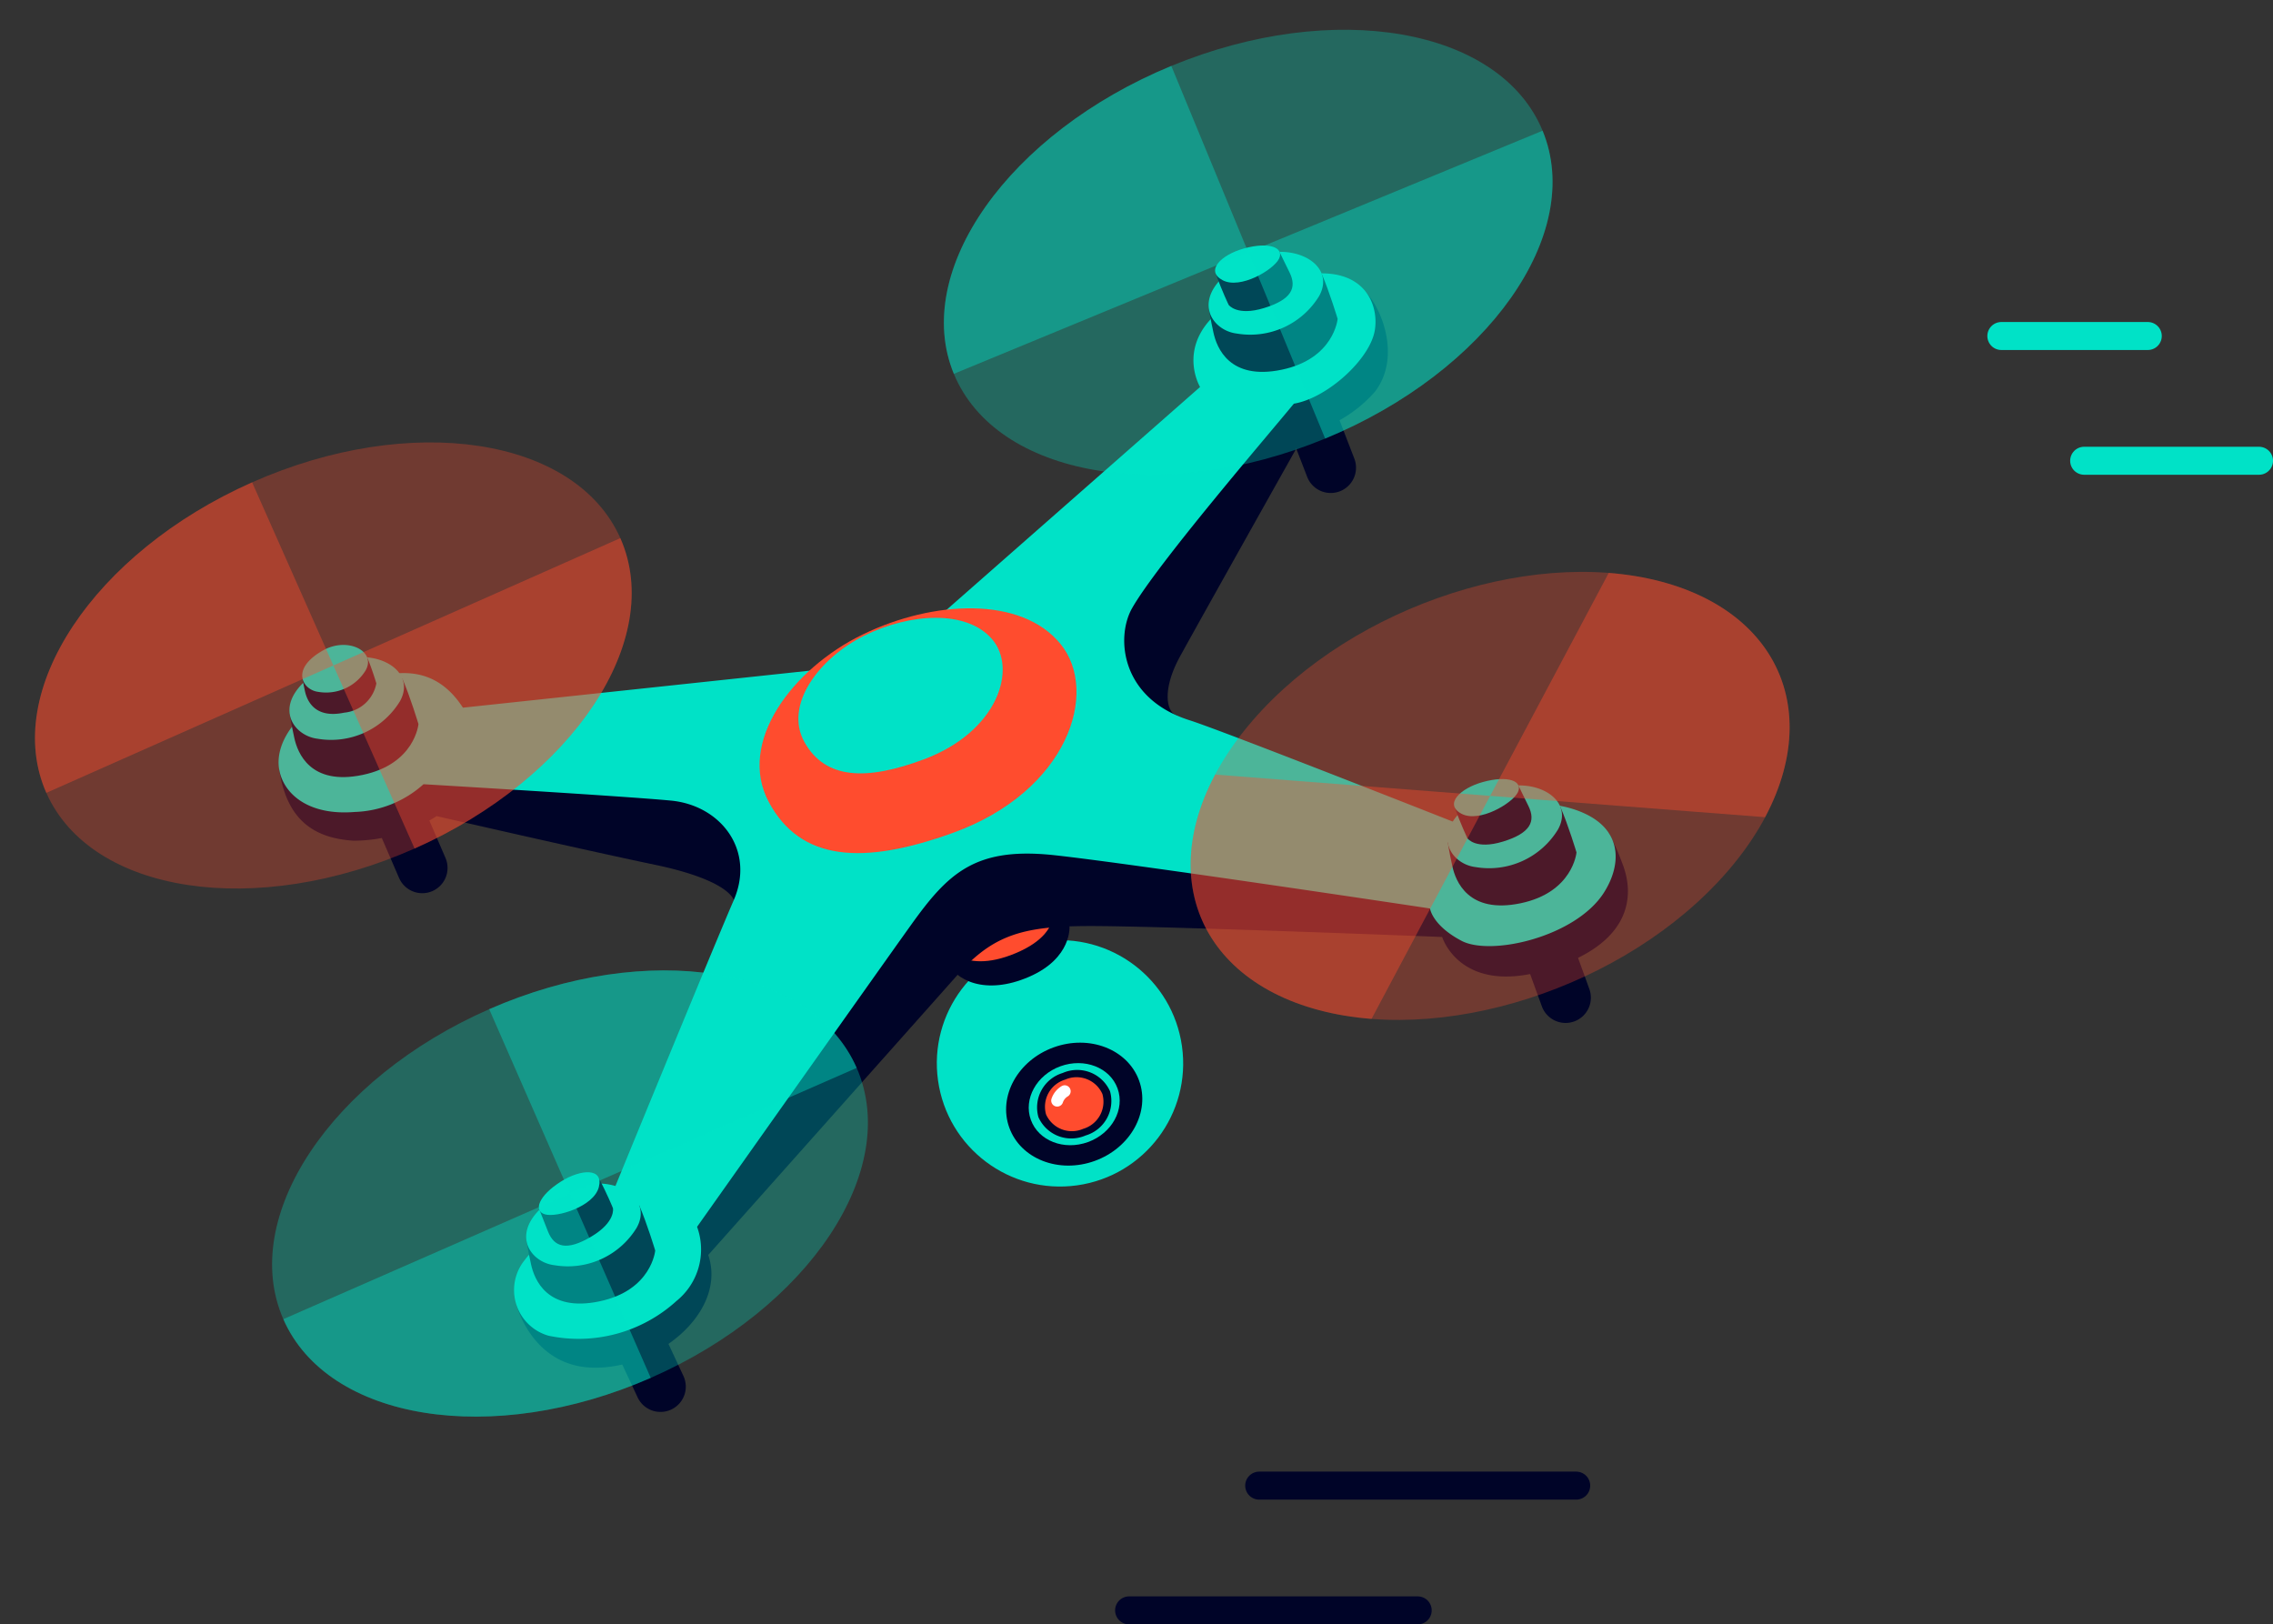
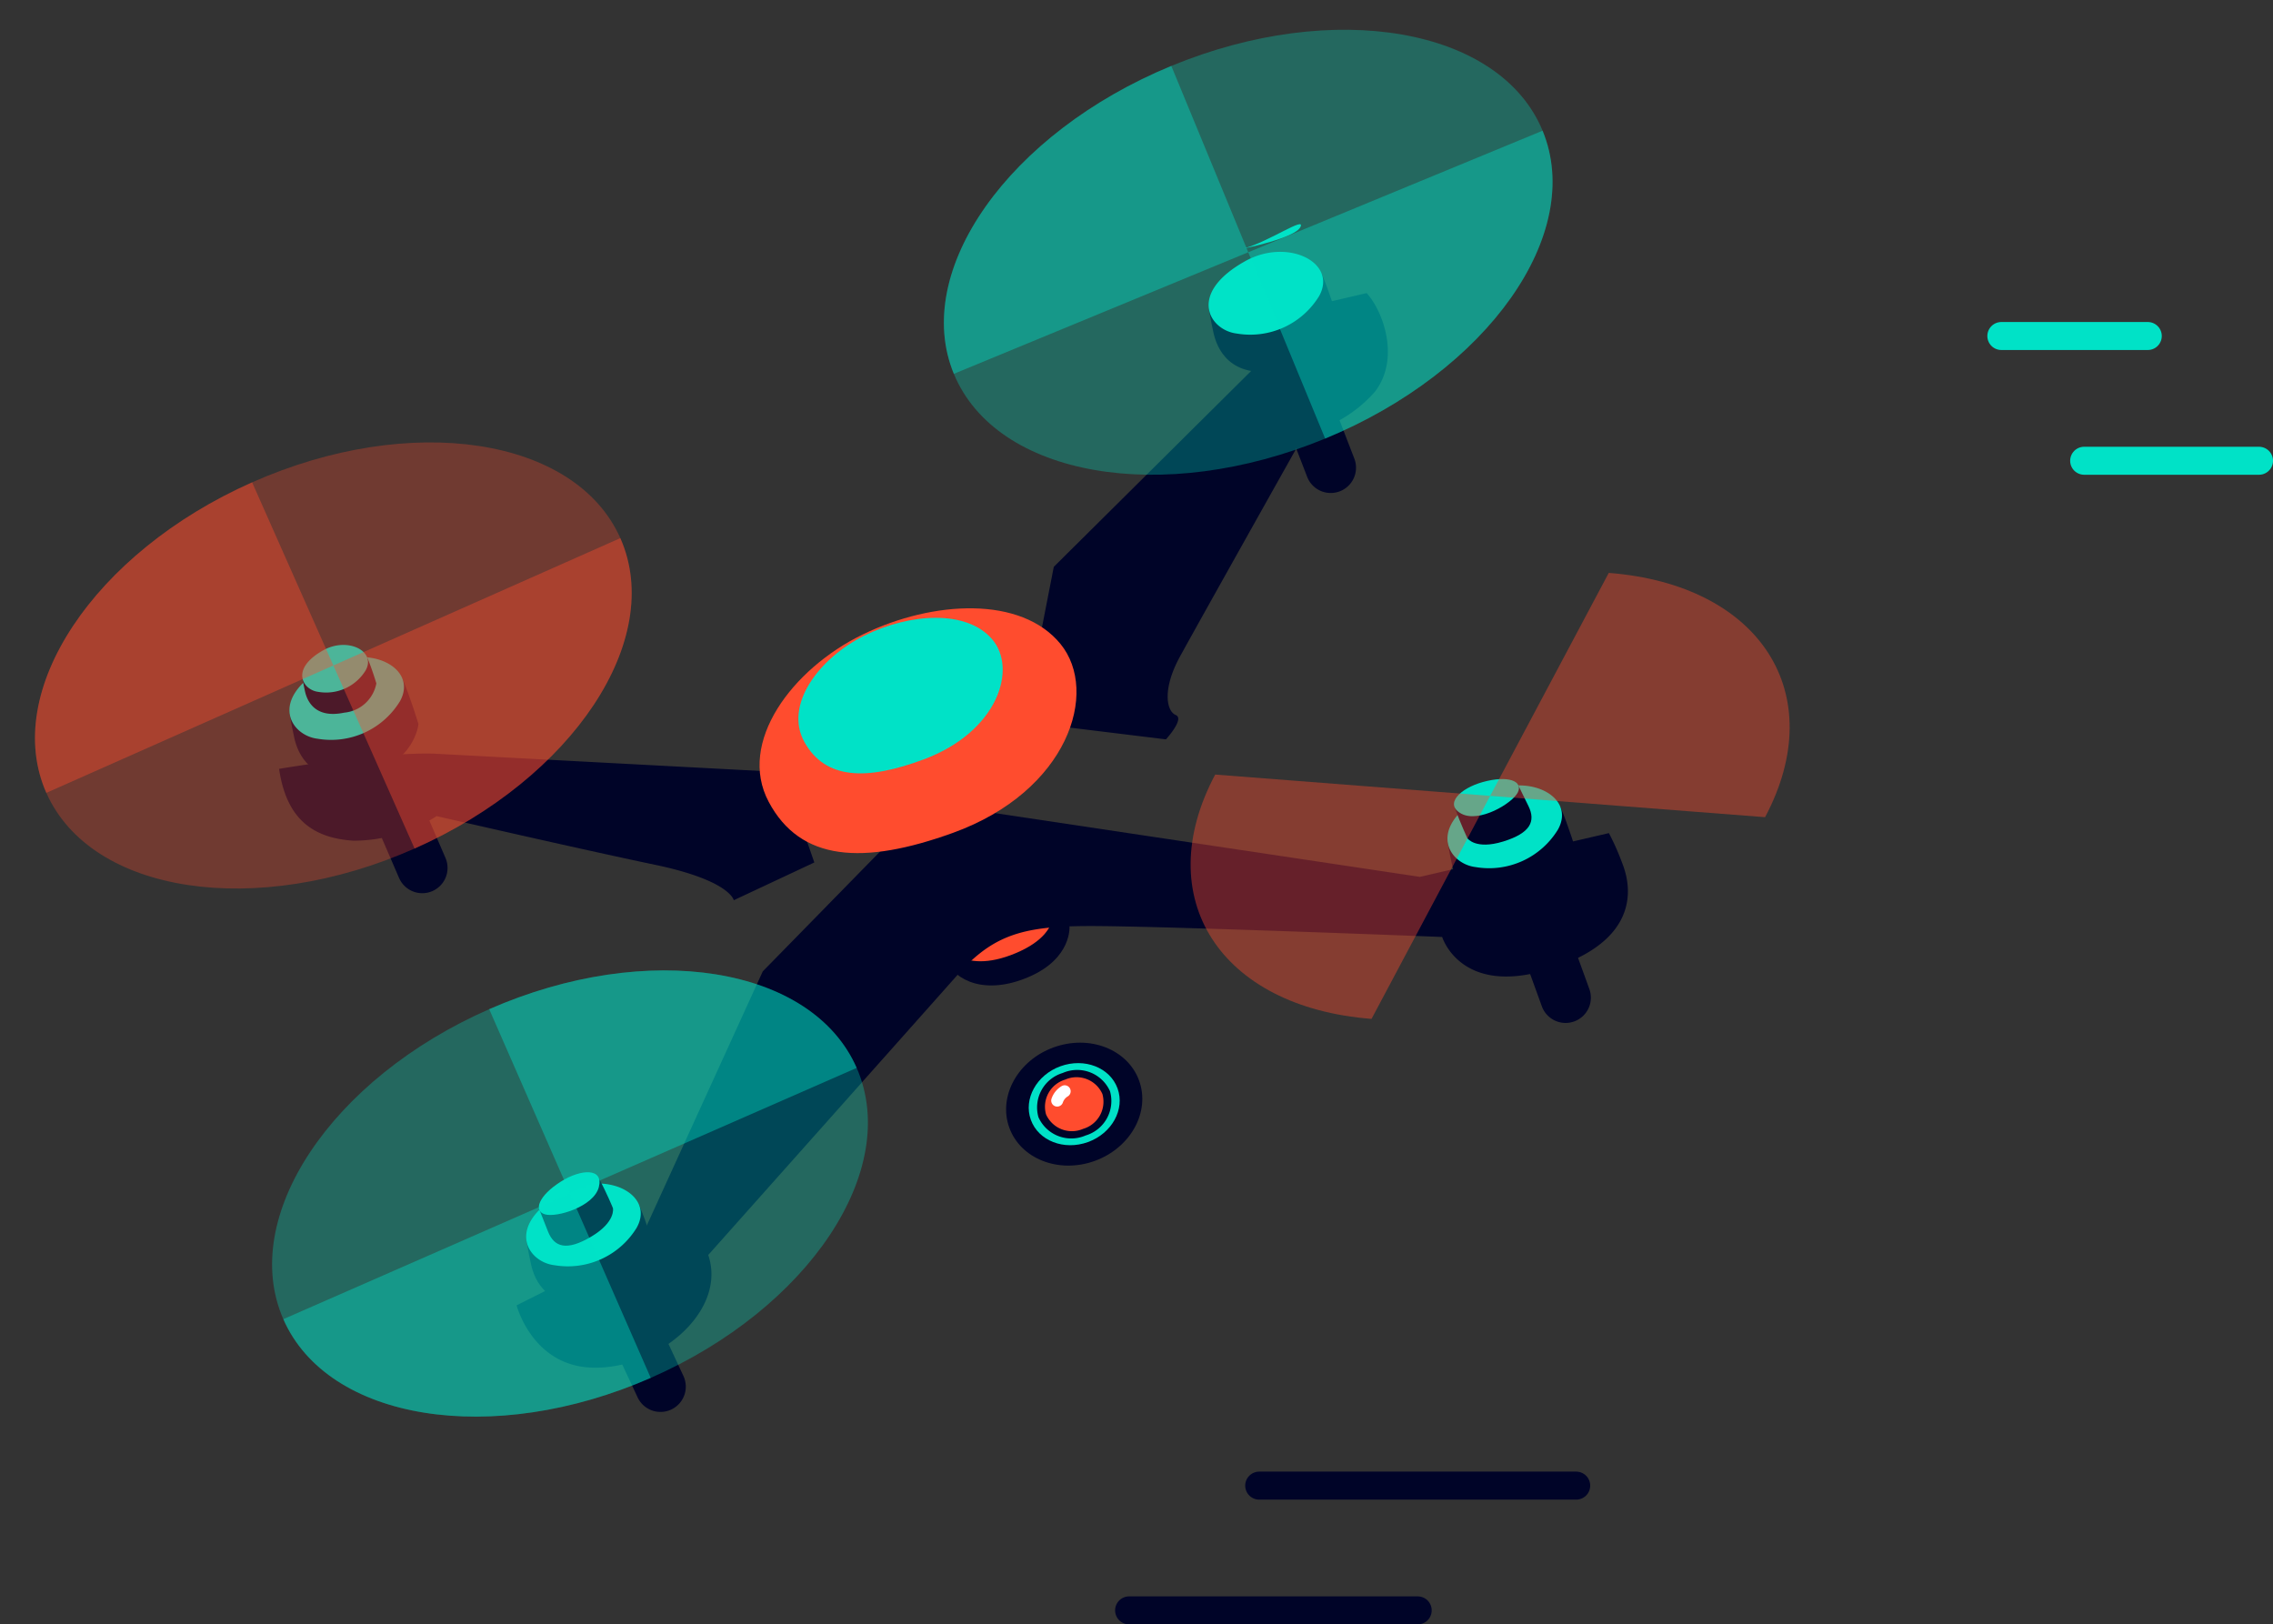
<svg xmlns="http://www.w3.org/2000/svg" width="162.363" height="116.02" viewBox="0 0 162.363 116.02">
  <rect x="0" y="0" width="162.363" height="116.02" fill="#333333" stroke="none" />
  <g transform="translate(-639.363 -327.648)">
    <g transform="translate(782.321 351.647)">
      <line x2="10.46" fill="none" stroke="#00e2c7" stroke-linecap="round" stroke-linejoin="round" stroke-width="2" />
      <line x2="12.489" transform="translate(5.916 8.91)" stroke-width="2" stroke="#00e2c7" stroke-linecap="round" stroke-linejoin="round" fill="none" />
    </g>
    <g transform="translate(720.016 433.757)">
      <line x2="20.615" transform="translate(0 8.91)" stroke-width="2" stroke="#000428" stroke-linecap="round" stroke-linejoin="round" fill="none" />
      <line x2="22.644" transform="translate(9.293 0)" stroke-width="2" stroke="#000428" stroke-linecap="round" stroke-linejoin="round" fill="none" />
    </g>
    <g transform="translate(636.564 343.385) rotate(-8)">
      <g transform="translate(21.841 21.085)">
        <path d="M1.806,0h0A1.806,1.806,0,0,1,3.612,1.806v9.878a0,0,0,0,1,0,0H0a0,0,0,0,1,0,0V1.806A1.806,1.806,0,0,1,1.806,0Z" transform="matrix(-0.964, 0.265, -0.265, -0.964, 6.583, 30.568)" fill="#000428" />
        <path d="M1.806,0h0A1.806,1.806,0,0,1,3.612,1.806v9.878a0,0,0,0,1,0,0H0a0,0,0,0,1,0,0V1.806A1.806,1.806,0,0,1,1.806,0Z" transform="matrix(-0.956, 0.293, -0.293, -0.956, 18.315, 69.56)" fill="#000428" />
        <path d="M1.806,0h0A1.806,1.806,0,0,1,3.612,1.806v9.878a0,0,0,0,1,0,0H0a0,0,0,0,1,0,0V1.806A1.806,1.806,0,0,1,1.806,0Z" transform="matrix(-0.974, 0.227, -0.227, -0.974, 74.772, 11.379)" fill="#000428" />
        <path d="M1.806,0h0A1.806,1.806,0,0,1,3.612,1.806v9.878a0,0,0,0,1,0,0H0a0,0,0,0,1,0,0V1.806A1.806,1.806,0,0,1,1.806,0Z" transform="matrix(-0.978, 0.207, -0.207, -0.978, 86.088, 51.241)" fill="#000428" />
      </g>
      <g transform="translate(60.574 61.755)">
-         <circle cx="8.798" cy="8.798" r="8.798" fill="#00e2c7" />
        <g transform="translate(3.68 6.588)">
          <ellipse cx="4.933" cy="4.314" rx="4.933" ry="4.314" transform="matrix(0.978, -0.207, 0.207, 0.978, 0, 2.038)" fill="#000428" />
          <ellipse cx="3.295" cy="2.881" rx="3.295" ry="2.881" transform="matrix(0.978, -0.207, 0.207, 0.978, 1.899, 3.102)" fill="#00e2c7" />
          <g transform="translate(3.013 2.847)">
            <path d="M2.857,4.218A2.3,2.3,0,0,0,4.795,1.637,2.3,2.3,0,0,0,1.979.06,2.3,2.3,0,0,0,.04,2.64,2.3,2.3,0,0,0,2.857,4.218Z" transform="translate(0.288 0.255)" fill="#ff4c2e" />
            <path d="M2.319.562A2.019,2.019,0,0,1,4.8,1.951,2.02,2.02,0,0,1,3.092,4.225,2.02,2.02,0,0,1,.611,2.835,2.02,2.02,0,0,1,2.319.562m-.1-.494A2.569,2.569,0,0,0,.045,2.955,2.568,2.568,0,0,0,3.2,4.719,2.568,2.568,0,0,0,5.365,1.831,2.568,2.568,0,0,0,2.214.067Z" transform="translate(0 0)" fill="#000428" />
          </g>
          <path d="M.623,0A1.242,1.242,0,0,0,0,.585" transform="translate(4.549 4.231)" fill="none" stroke="#fff" stroke-linecap="round" stroke-linejoin="round" stroke-width="0.854" />
        </g>
      </g>
      <path d="M8.725.359l.6,2.157S9.21,4.8,5.952,5.693.694,5.233.228,3.67.156,2.279.156,2.279L8.191,0Z" transform="translate(62.08 58.435)" fill="#000428" />
      <path d="M8.035.416S9.335,3.182,5.1,4.3,0,2.7,0,2.7L2.779,0Z" transform="translate(62.236 58.019)" fill="#ff4c2e" />
      <g transform="translate(17.061 19.123)">
        <path d="M34.5,12.432c3.165-2.7,5.556-2.769,10.727-1.984,6.333.961,23.906,4.143,23.906,4.143s.679,4.323,7.02,3.375,7.026-4.377,6.459-6.764a17.713,17.713,0,0,0-.653-2.3l-13.8,1.217L34.064,0,20.731,10.271,9.209,28.334,0,31.445S.5,35.8,4.611,36.579c4.586.871,10.243-2.559,9.445-6.793C14.056,29.786,31.335,15.129,34.5,12.432Z" transform="translate(11.468 31.7)" fill="#000428" />
        <path d="M30.857,13.843s-.054-1.429-5.223-3.291S10.673,4.939,10.673,4.939a11,11,0,0,1-6.117.914C1.579,5.242.022,3.535,0,.031c8.154-.182,11.281.5,11.281.5L35.609,5.273l1.321,6.7Z" transform="translate(0 22.806)" fill="#000428" />
        <path d="M28.534,0c1.013,1.481,1.714,4.993-.393,7.054a9.449,9.449,0,0,1-5.384,2.262S13.335,21.679,11.721,23.845s-1.491,3.745-.883,4.1S9.9,29.568,9.9,29.568L0,26.92,3.683,16.251,25,.315Z" transform="translate(53.124 0)" fill="#000428" />
      </g>
-       <path d="M68.943,6.9s-2-4.724,5.5-6.488S82.6,3,81.754,4.926s-4.059,4.032-6.342,4.087c-2.243,2.058-11.283,10.01-13.473,12.852-1.459,1.893-1.708,6.275,2.944,8.5,2.249,1.075,18.067,10.042,18.067,10.042s4.5-1.65,8.071,0,3.06,4.416,1.449,6.287c-2.438,2.832-8.609,3.369-10.538,1.977s-1.907-2.6-1.907-2.6-20.5-6.1-26.028-7.5-7.7.2-10.854,3.513S25.015,61.3,25.015,61.3a4.727,4.727,0,0,1-2.19,5.038,10.4,10.4,0,0,1-9.4,1.187,3.392,3.392,0,0,1-.907-5.611c1.657-1.718,6.09-2.537,6.09-2.537s10.22-17.5,12.246-20.811.043-6.842-3.462-7.675-17.328-3.614-17.328-3.614a7.716,7.716,0,0,1-5.142,1.277C1.565,28.36.035,26.525,0,24.753S1.6,20.871,5.1,19.819s6.8-1.25,8.513,2.434l30.425,1.015Z" transform="translate(17.06 17.207)" fill="#00e2c7" />
      <path d="M8.321.471c.377,1.35.685,3.363.685,3.363s-.642,2.79-4.461,3.042S.17,4.651.088,3.59,0,1.856,0,1.856L4.114,0Z" transform="translate(18.358 36.344)" fill="#000428" />
      <path d="M3.022.365c3.241-1.269,6.569,1.01,4.9,3.2a5.762,5.762,0,0,1-6.194,1.83C-.152,4.9-1.431,2.107,3.022.365Z" transform="translate(18.358 34.819)" fill="#00e2c7" />
      <path d="M4.782.271C5,1.047,5.176,2.2,5.176,2.2A2.58,2.58,0,0,1,2.612,3.951C.418,4.1.1,2.673.05,2.063s-.05-1-.05-1L2.364,0Z" transform="translate(19.615 34.682)" fill="#000428" />
      <path d="M1.737.21C3.6-.52,5.512.79,4.55,2.048A3.312,3.312,0,0,1,.991,3.1C-.087,2.817-.822,1.211,1.737.21Z" transform="translate(19.614 33.807)" fill="#00e2c7" />
      <path d="M8.321.471c.376,1.35.685,3.363.685,3.363s-.642,2.79-4.461,3.042S.17,4.651.087,3.59,0,1.856,0,1.856L4.113,0Z" transform="translate(29.872 75.933)" fill="#000428" />
      <path d="M3.022.365c3.242-1.269,6.57,1.01,4.9,3.2a5.762,5.762,0,0,1-6.193,1.83C-.152,4.9-1.431,2.107,3.022.365Z" transform="translate(29.871 74.408)" fill="#00e2c7" />
      <path d="M4.536,0c.437,1.194.7,2.26.7,2.26s.079,1-1.815,1.794S.695,4.432.41,3.266,0,1.558,0,1.558Z" transform="translate(31.074 74.093)" fill="#000428" />
      <path d="M1.822.412c1.55-.7,3.167-.553,2.626.77S1.176,2.936.365,2.572.116,1.178,1.822.412Z" transform="translate(31.073 73.54)" fill="#00e2c7" />
      <path d="M8.321.471c.376,1.35.685,3.363.685,3.363s-.642,2.79-4.461,3.042S.17,4.652.088,3.59,0,1.856,0,1.856L4.114,0Z" transform="translate(98.998 56.933)" fill="#000428" />
      <path d="M3.022.365C6.264-.9,9.592,1.375,7.917,3.564a5.763,5.763,0,0,1-6.193,1.83C-.152,4.9-1.431,2.107,3.022.365Z" transform="translate(98.997 55.409)" fill="#00e2c7" />
      <path d="M0,1.052C.254,2.3.59,3.343.59,3.343s.46.9,2.486.576S5.594,2.812,5.225,1.67,4.679,0,4.679,0Z" transform="translate(99.844 55.35)" fill="#000428" />
      <path d="M2.271.056C.586.275-.715,1.245.439,2.087s3.706-.221,4.205-.956S4.125-.186,2.271.056Z" transform="translate(99.811 54.802)" fill="#00e2c7" />
      <g transform="translate(87.404 14.69)">
        <path d="M8.321.47c.376,1.35.685,3.363.685,3.363s-.642,2.79-4.461,3.042S.17,4.651.087,3.59,0,1.856,0,1.856L4.113,0Z" transform="translate(0.001 2.132)" fill="#000428" />
        <path d="M3.022.365c3.242-1.269,6.57,1.01,4.9,3.2a5.762,5.762,0,0,1-6.193,1.83C-.152,4.9-1.431,2.107,3.022.365Z" transform="translate(0 0.608)" fill="#00e2c7" />
-         <path d="M0,1.052C.254,2.3.59,3.344.59,3.344s.46.9,2.486.575S5.594,2.812,5.225,1.67,4.679,0,4.679,0Z" transform="translate(0.847 0.548)" fill="#000428" />
-         <path d="M2.27.055C.586.275-.716,1.245.439,2.088s3.706-.222,4.205-.956S4.125-.186,2.27.055Z" transform="translate(0.814 0)" fill="#00e2c7" />
+         <path d="M2.27.055s3.706-.222,4.205-.956S4.125-.186,2.27.055Z" transform="translate(0.814 0)" fill="#00e2c7" />
      </g>
      <g transform="translate(51.028 37.331)">
        <path d="M13.066,15.855c8.551-1.8,11.776-8.509,9.483-12.291S14-.8,8.661.924-1.311,7.309.339,11.833,6.39,17.257,13.066,15.855Z" transform="translate(0 0)" fill="#ff4c2e" />
        <path d="M8.5,9.982c5.515-1.217,7.542-5.471,6.026-7.825S8.959-.5,5.523.641-.871,4.758.236,7.585,4.2,10.932,8.5,9.982Z" transform="translate(3.229 0.386)" fill="#00e2c7" />
      </g>
      <g transform="translate(0 0)">
        <g transform="translate(80.486 40.713)">
-           <path d="M5.924,7.5C-2.362,14.739-1.9,24.052,6.96,28.3S29.72,30.13,38.006,22.9s7.829-16.55-1.031-20.8S14.213.266,5.924,7.5Z" transform="translate(0.004 0)" fill="#ff4c2e" opacity="0.3" />
          <g transform="translate(0 0.606)" opacity="0.4">
            <path d="M0,14.592l19.235,4.24C25.093,10.773,21.227,2.342,10.605,0Z" transform="translate(21.973 0)" fill="#ff4c2e" />
            <path d="M11.365,18.835,21.973,4.241,2.734,0C-3.124,8.059.741,16.493,11.365,18.835Z" transform="translate(0 10.351)" fill="#ff4c2e" />
          </g>
        </g>
        <g transform="translate(11.539 59.784)">
          <path d="M43.406,9.069c2.143,7.643-5.759,16.544-17.649,19.877S2.493,28.783.351,21.141,6.106,4.6,18,1.262,41.263,1.424,43.406,9.069Z" transform="translate(0 0)" fill="#00e2c7" opacity="0.3" />
          <g transform="translate(0.351 0)" opacity="0.4">
            <path d="M21.526,0l3.88,13.841C13.517,17.174,2.142,13.678,0,6.035Z" transform="translate(0 15.106)" fill="#00e2c7" />
            <path d="M25.411,9.069,3.882,15.106,0,1.262C11.89-2.071,23.268,1.424,25.411,9.069Z" transform="translate(17.644 0)" fill="#00e2c7" />
          </g>
        </g>
        <g transform="translate(0 20.111)">
          <path d="M.358,21.232c2.168,7.6,13.583,11,25.495,7.6S45.66,16.52,43.493,8.924,29.913-2.082,18,1.317-1.81,13.633.358,21.232Z" transform="translate(0 0)" fill="#ff4c2e" opacity="0.3" />
          <g transform="translate(0 1.317)" opacity="0.4">
            <path d="M0,6.153,3.926,19.911C15.837,16.512,23.733,7.6,21.565,0Z" transform="translate(21.927 7.606)" fill="#ff4c2e" />
            <path d="M.358,19.915,21.927,13.76,18,0C6.089,3.4-1.81,12.315.358,19.915Z" transform="translate(0 0)" fill="#ff4c2e" />
          </g>
        </g>
        <g transform="translate(68.423 0)">
          <path d="M.294,20.73c1.982,7.7,13.454,11.4,25.622,8.27S46.338,17.085,44.357,9.386,30.905-2.019,18.737,1.113-1.689,13.029.294,20.73Z" transform="translate(0)" fill="#00e2c7" opacity="0.3" />
          <g transform="translate(0 1.113)" opacity="0.4">
            <path d="M0,5.671,3.589,19.613C15.757,16.481,24.011,7.7,22.029,0Z" transform="translate(22.327 8.273)" fill="#00e2c7" />
            <path d="M.294,19.616l22.033-5.672L18.737,0C6.569,3.132-1.689,11.916.294,19.616Z" transform="translate(0 0)" fill="#00e2c7" />
          </g>
        </g>
      </g>
    </g>
  </g>
</svg>